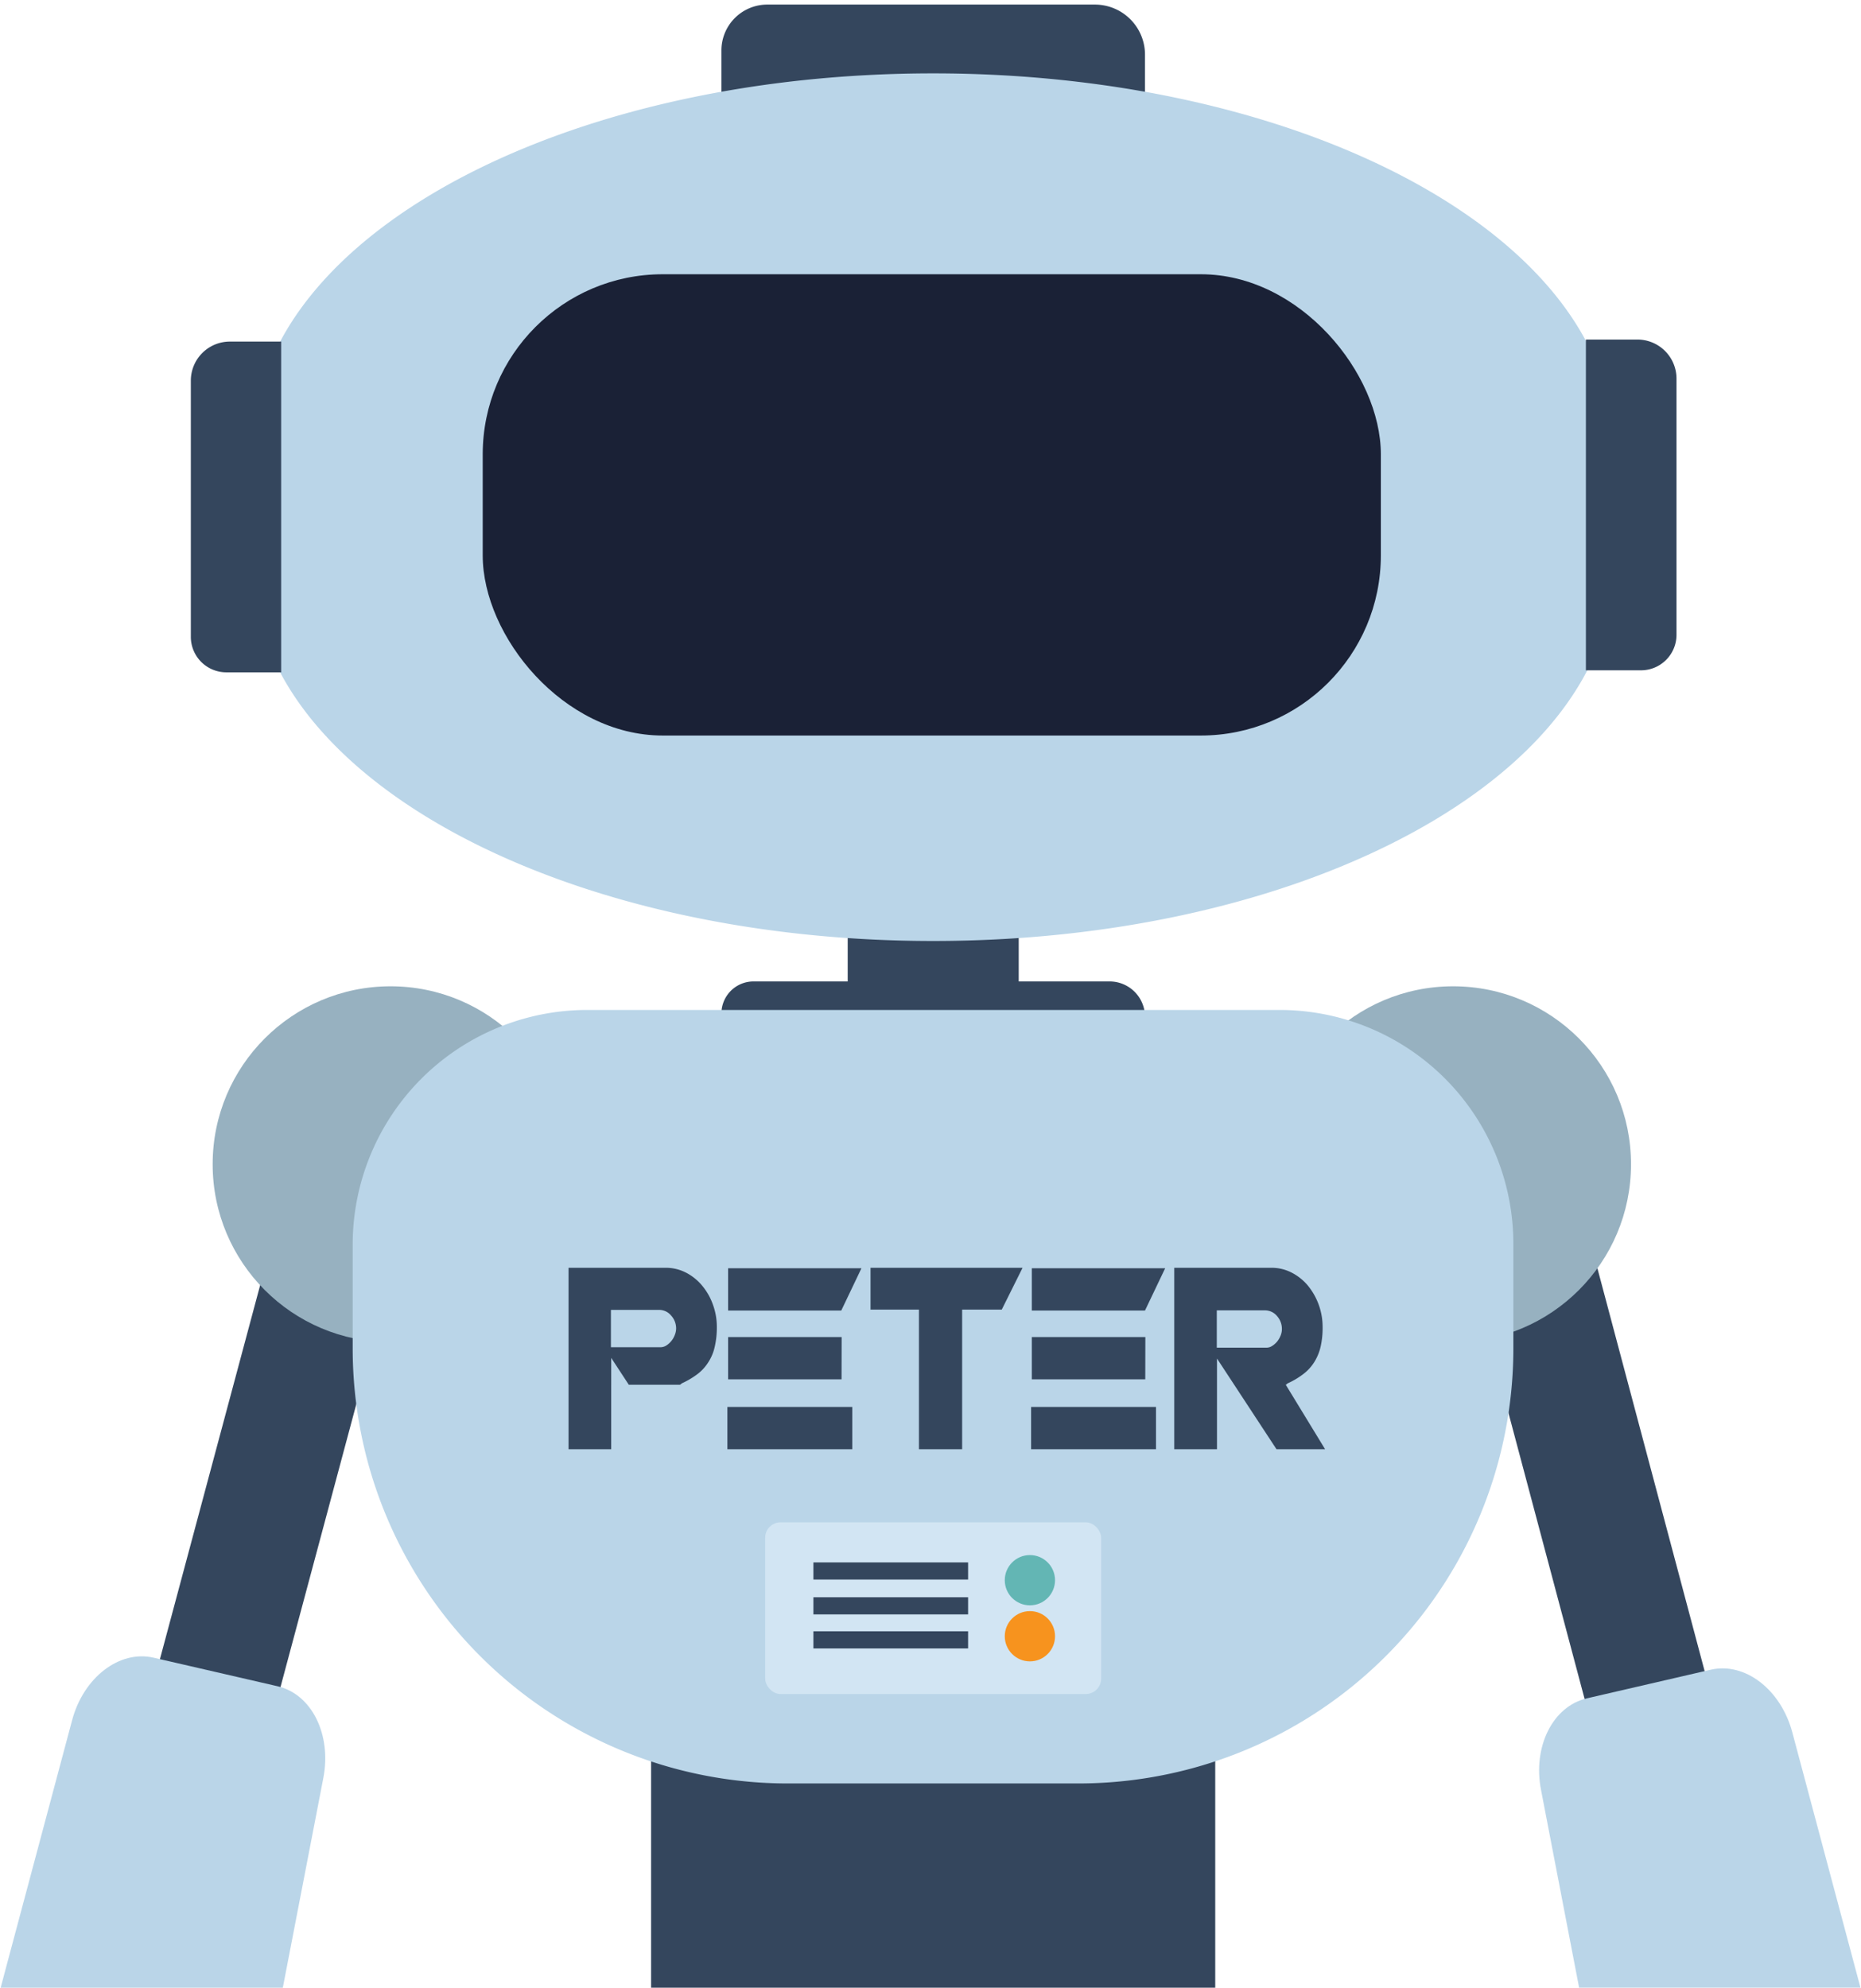
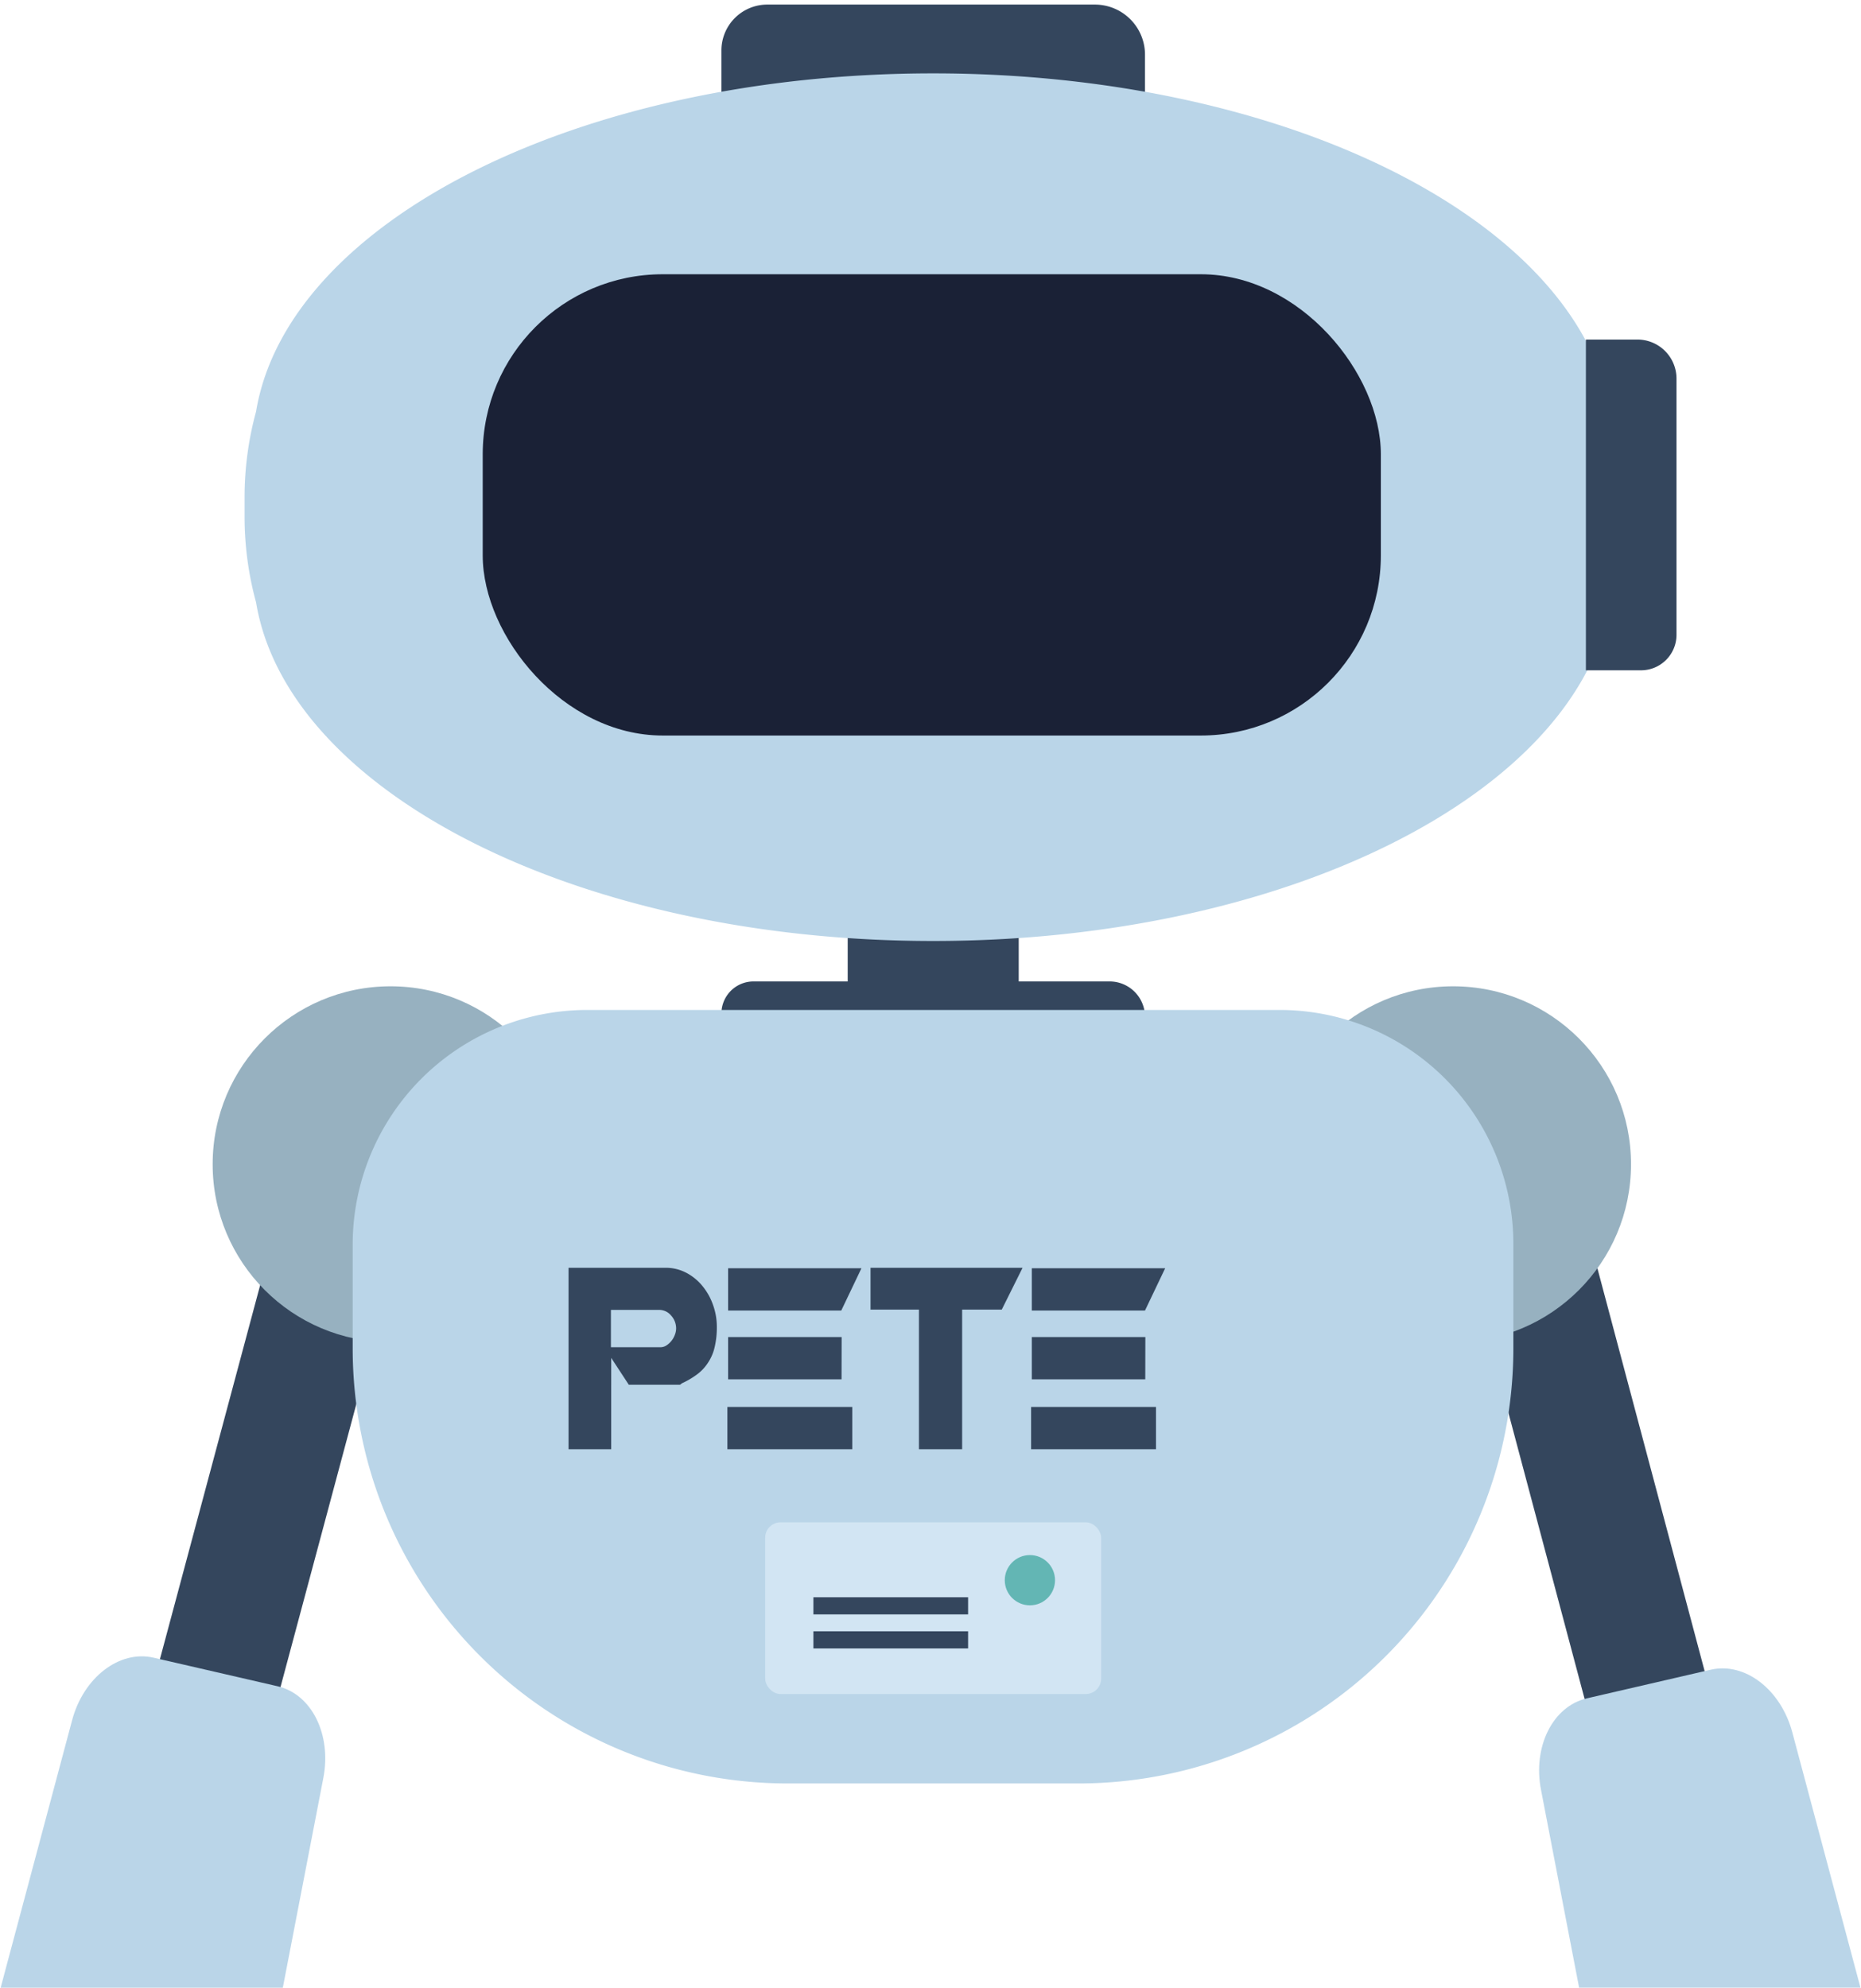
<svg xmlns="http://www.w3.org/2000/svg" viewBox="0 0 202.94 216.71">
  <g id="robots">
    <g id="peter">
      <rect x="92.44" y="100.05" width="18.65" height="7.48" fill="#34465d" />
      <path d="M82.17,107H121a3.86,3.86,0,0,1,3.86,3.86v2.45a0,0,0,0,1,0,0H78.67a0,0,0,0,1,0,0v-2.8A3.5,3.5,0,0,1,82.17,107Z" fill="#34465d" />
      <path d="M83.62.5h35.78A5.46,5.46,0,0,1,124.86,6v7.16a0,0,0,0,1,0,0H78.67a0,0,0,0,1,0,0V5.45A5,5,0,0,1,83.62.5Z" fill="#34465d" />
      <path d="M176.86,54.21a35.48,35.48,0,0,0-1.25-9.33C172.18,24.17,140.44,8,101.76,8S31.35,24.18,27.92,44.88a35.48,35.48,0,0,0-1.25,9.33h0c0,.35,0,.71,0,1.06s0,.71,0,1.07h0a35.41,35.41,0,0,0,1.25,9.32c3.43,20.71,35.16,36.93,73.84,36.93s70.42-16.22,73.85-36.93a35.41,35.41,0,0,0,1.25-9.32h0c0-.36,0-.71,0-1.07s0-.71,0-1.06Z" fill="#bad5e8" />
      <rect x="166.22" y="127.58" width="13.43" height="64.02" transform="translate(-35.25 49.88) rotate(-14.91)" fill="#34465d" />
      <rect x="23.29" y="127.58" width="13.43" height="64.02" transform="matrix(-0.97, -0.26, 0.26, -0.97, 17.92, 321.53)" fill="#34465d" />
-       <path d="M11.57,50.35H39.5a4.26,4.26,0,0,1,4.26,4.26V60.2a0,0,0,0,1,0,0H7.7a0,0,0,0,1,0,0v-6A3.87,3.87,0,0,1,11.57,50.35Z" transform="translate(-29.54 81) rotate(-90)" fill="#34465d" />
      <circle cx="158.46" cy="126.93" r="19.4" fill="#97b1c0" />
      <circle cx="42.59" cy="126.93" r="19.4" fill="#97b1c0" />
      <path d="M159.83,50.12h36.06a0,0,0,0,1,0,0v5.59A4.26,4.26,0,0,1,191.63,60H163.7a3.87,3.87,0,0,1-3.87-3.87v-6A0,0,0,0,1,159.83,50.12Z" transform="translate(122.82 232.91) rotate(-90)" fill="#34465d" />
-       <rect x="71" y="187.61" width="61.52" height="29.1" fill="#34465d" />
      <path d="M64,110.11h75.54a25.49,25.49,0,0,1,25.49,25.49V147a47.44,47.44,0,0,1-47.44,47.44H85.9A47.44,47.44,0,0,1,38.46,147V135.69A25.58,25.58,0,0,1,64,110.11Z" fill="#bad5e8" />
      <g>
        <path d="M195.45,188.87c-1.25-4.68-5.17-7.69-8.9-6.83l-13.5,3.12c-3.72.86-5.93,5.27-5,10l4.15,21.54h30.68Z" fill="#bad5e8" />
        <path d="M35.26,193.84c.92-4.75-1.29-9.16-5-10l-13.5-3.11c-3.73-.87-7.66,2.15-8.9,6.83L.07,216.71H30.84Z" fill="#bad5e8" />
      </g>
      <g>
        <path d="M78.17,144.68a9.26,9.26,0,0,1-.23,2.15,5.08,5.08,0,0,1-.69,1.67,4.86,4.86,0,0,1-1.18,1.3,9,9,0,0,1-1.68,1,.46.46,0,0,0-.1.07.56.56,0,0,1-.14.1l-5.58,0-1.92-2.93V158H62V138.22h10.6a4.77,4.77,0,0,1,2.21.53,5.63,5.63,0,0,1,1.76,1.42,6.61,6.61,0,0,1,1.17,2.06A7,7,0,0,1,78.17,144.68Zm-4.44.17a2.07,2.07,0,0,0-.55-1.43,1.69,1.69,0,0,0-1.33-.61H66.62v4.07h5.43a1.2,1.2,0,0,0,.63-.2,2.29,2.29,0,0,0,.54-.49,2.38,2.38,0,0,0,.37-.66A1.92,1.92,0,0,0,73.73,144.85Z" fill="#34465d" />
        <path d="M92.94,158H79.32v-4.61H92.94Zm1-19.73-2.2,4.61H79.4v-4.61Zm-2.17,12.11H79.4v-4.61H91.78Z" fill="#34465d" />
        <path d="M111.51,138.22l-2.27,4.56h-4.32V158h-4.71V142.78H94.93v-4.56Z" fill="#34465d" />
        <path d="M126.06,158H112.44v-4.61h13.62Zm1-19.73-2.2,4.61H112.52v-4.61Zm-2.17,12.11H112.52v-4.61H124.9Z" fill="#34465d" />
-         <path d="M144.5,158h-5.3l-6.49-9.89V158h-4.66V138.22h10.61a4.73,4.73,0,0,1,2.2.53,5.66,5.66,0,0,1,1.77,1.42,7.12,7.12,0,0,1,1.6,4.51,9.29,9.29,0,0,1-.22,2.15,5.54,5.54,0,0,1-.69,1.67,4.9,4.9,0,0,1-1.19,1.3,8.58,8.58,0,0,1-1.67,1,.23.23,0,0,0-.1.07.48.48,0,0,1-.15.1Zm-4.71-13.1a2.11,2.11,0,0,0-.54-1.43,1.71,1.71,0,0,0-1.33-.61h-5.23v4.07h5.42a1.14,1.14,0,0,0,.63-.2,2.33,2.33,0,0,0,.55-.49,2.67,2.67,0,0,0,.37-.66A1.9,1.9,0,0,0,139.79,144.85Z" fill="#34465d" />
      </g>
      <rect x="83.44" y="165.97" width="36.64" height="18.72" rx="1.68" fill="#d2e5f3" />
      <circle cx="112.31" cy="172.28" r="2.74" fill="#63b6b4" />
-       <circle cx="112.31" cy="178.39" r="2.74" fill="#f7931e" />
-       <rect x="88.7" y="170.34" width="16.87" height="1.87" fill="#34465d" />
      <rect x="88.7" y="174.14" width="16.87" height="1.87" fill="#34465d" />
      <rect x="88.7" y="177.85" width="16.87" height="1.87" fill="#34465d" />
      <rect id="eye_display" x="52.64" y="29.9" width="97.94" height="50.29" rx="19.63" fill="#1a2136" />
    </g>
  </g>
</svg>